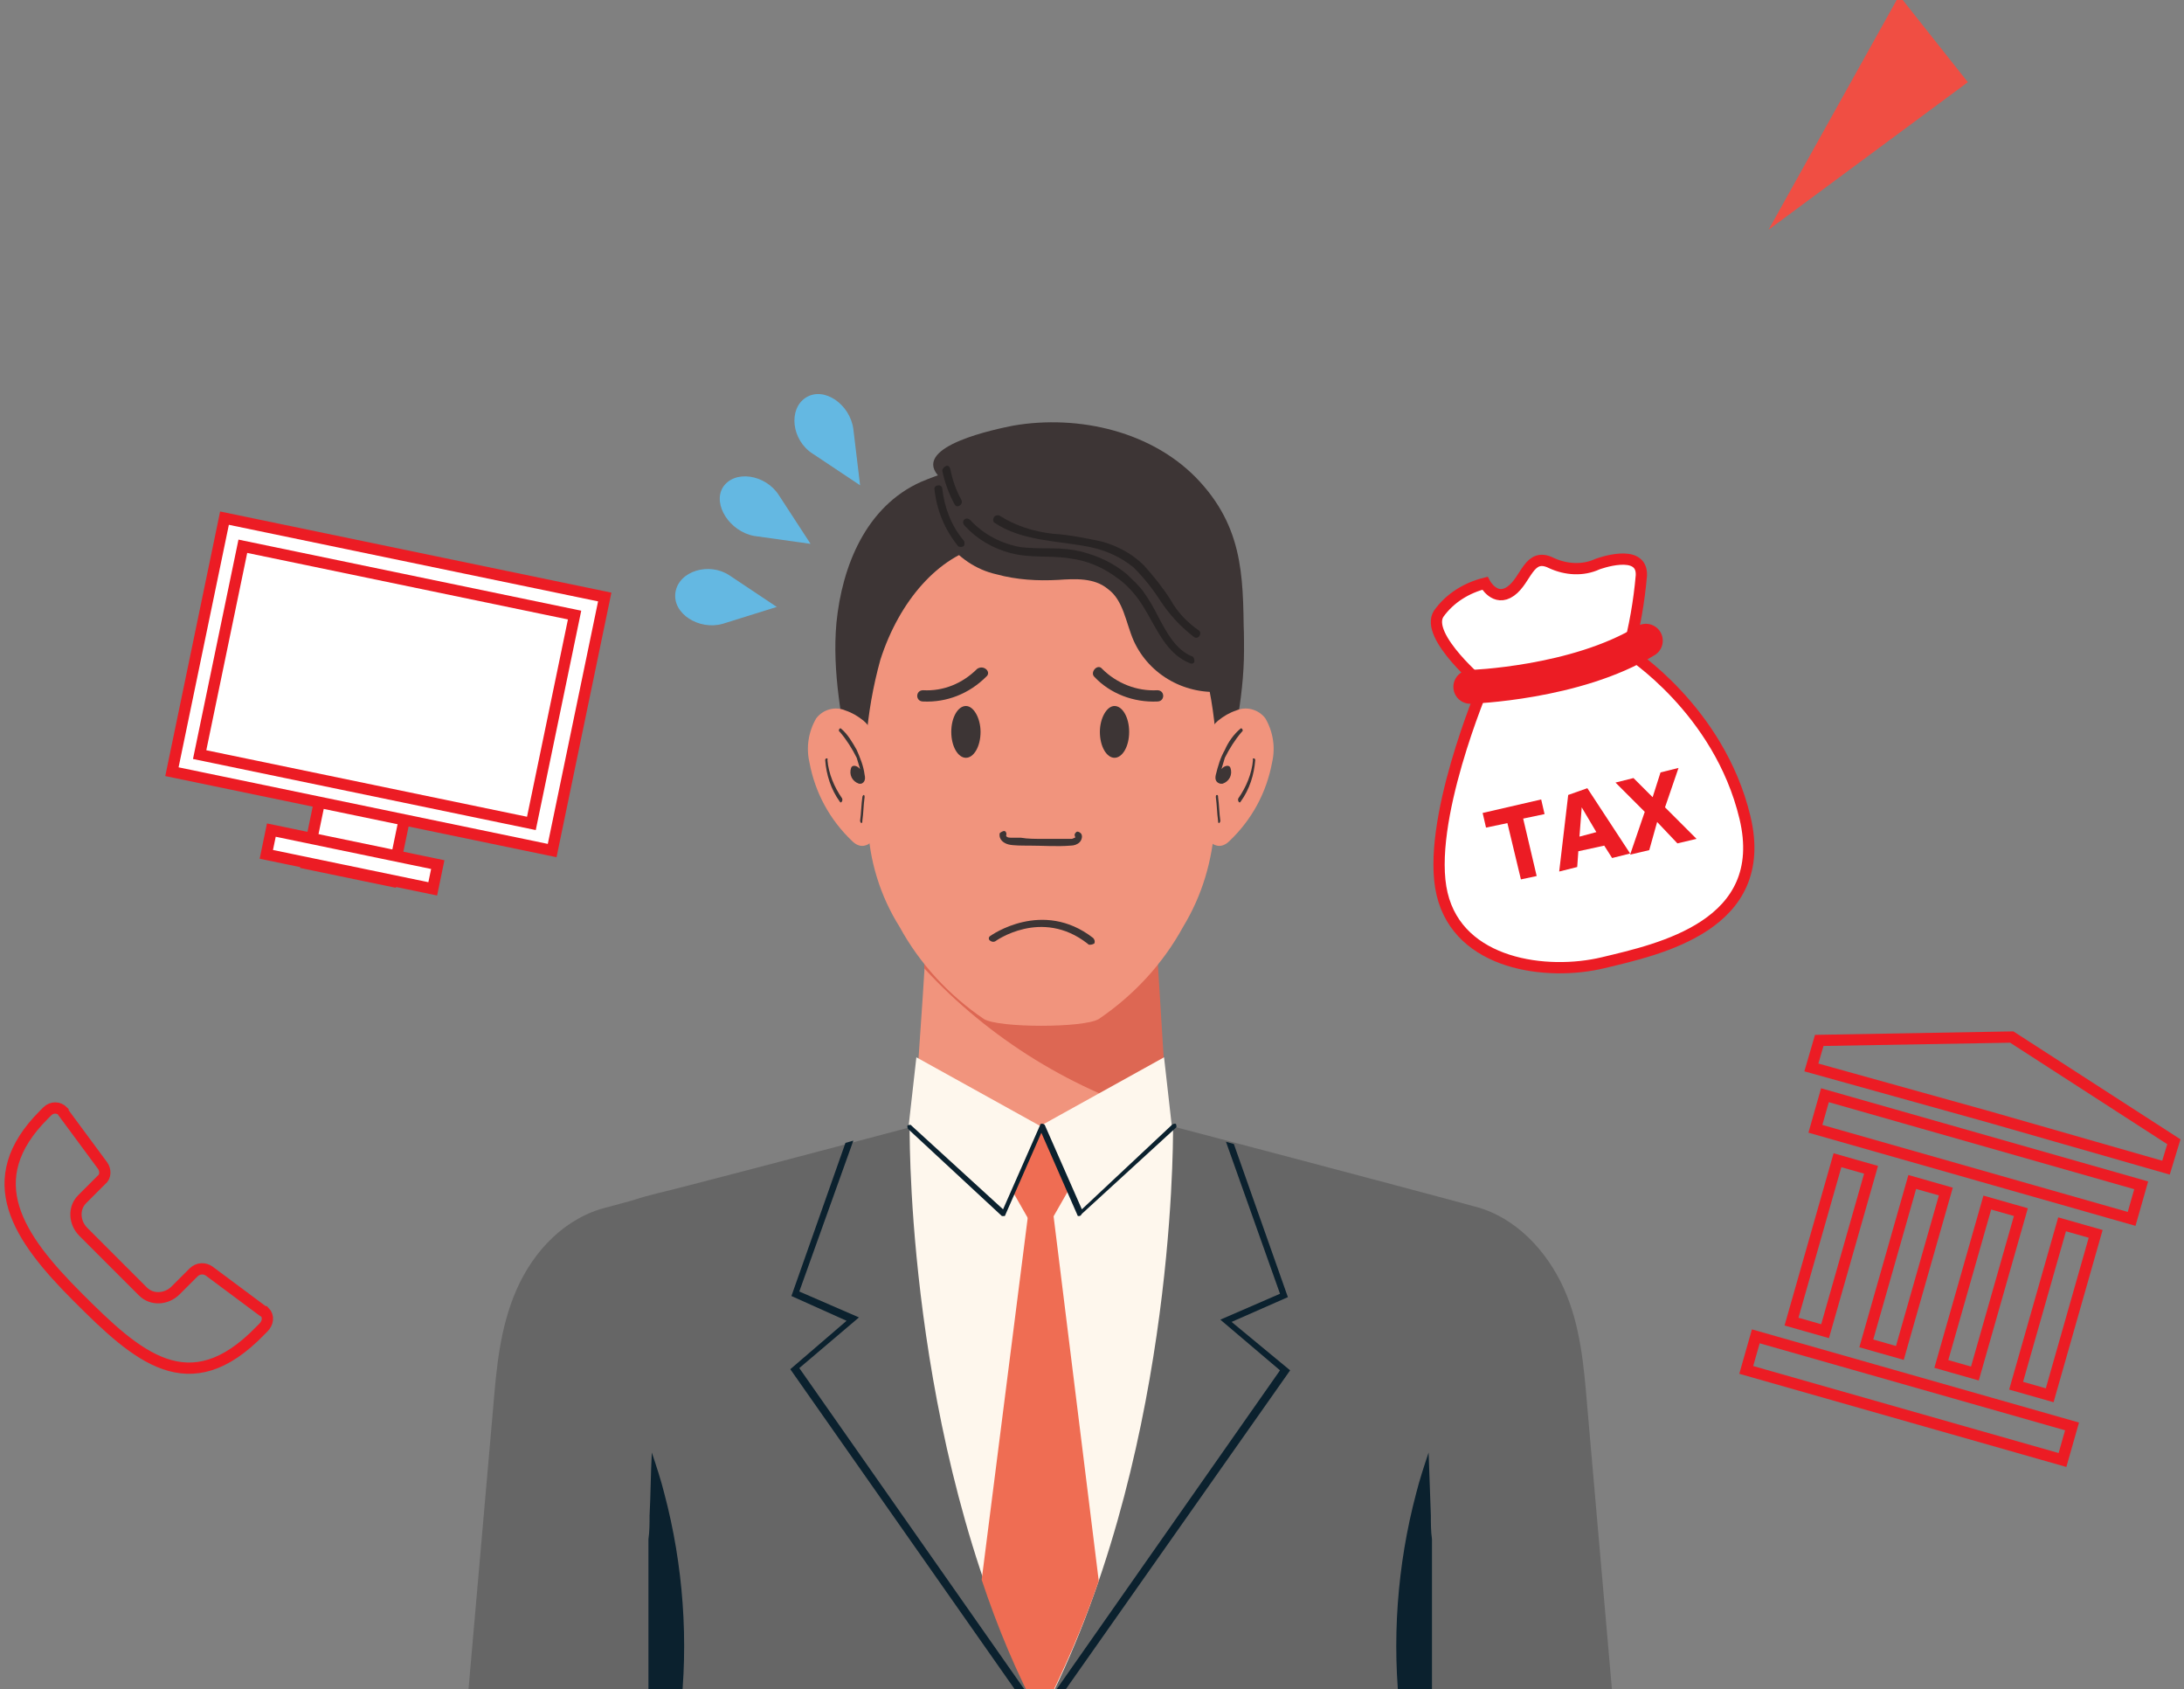
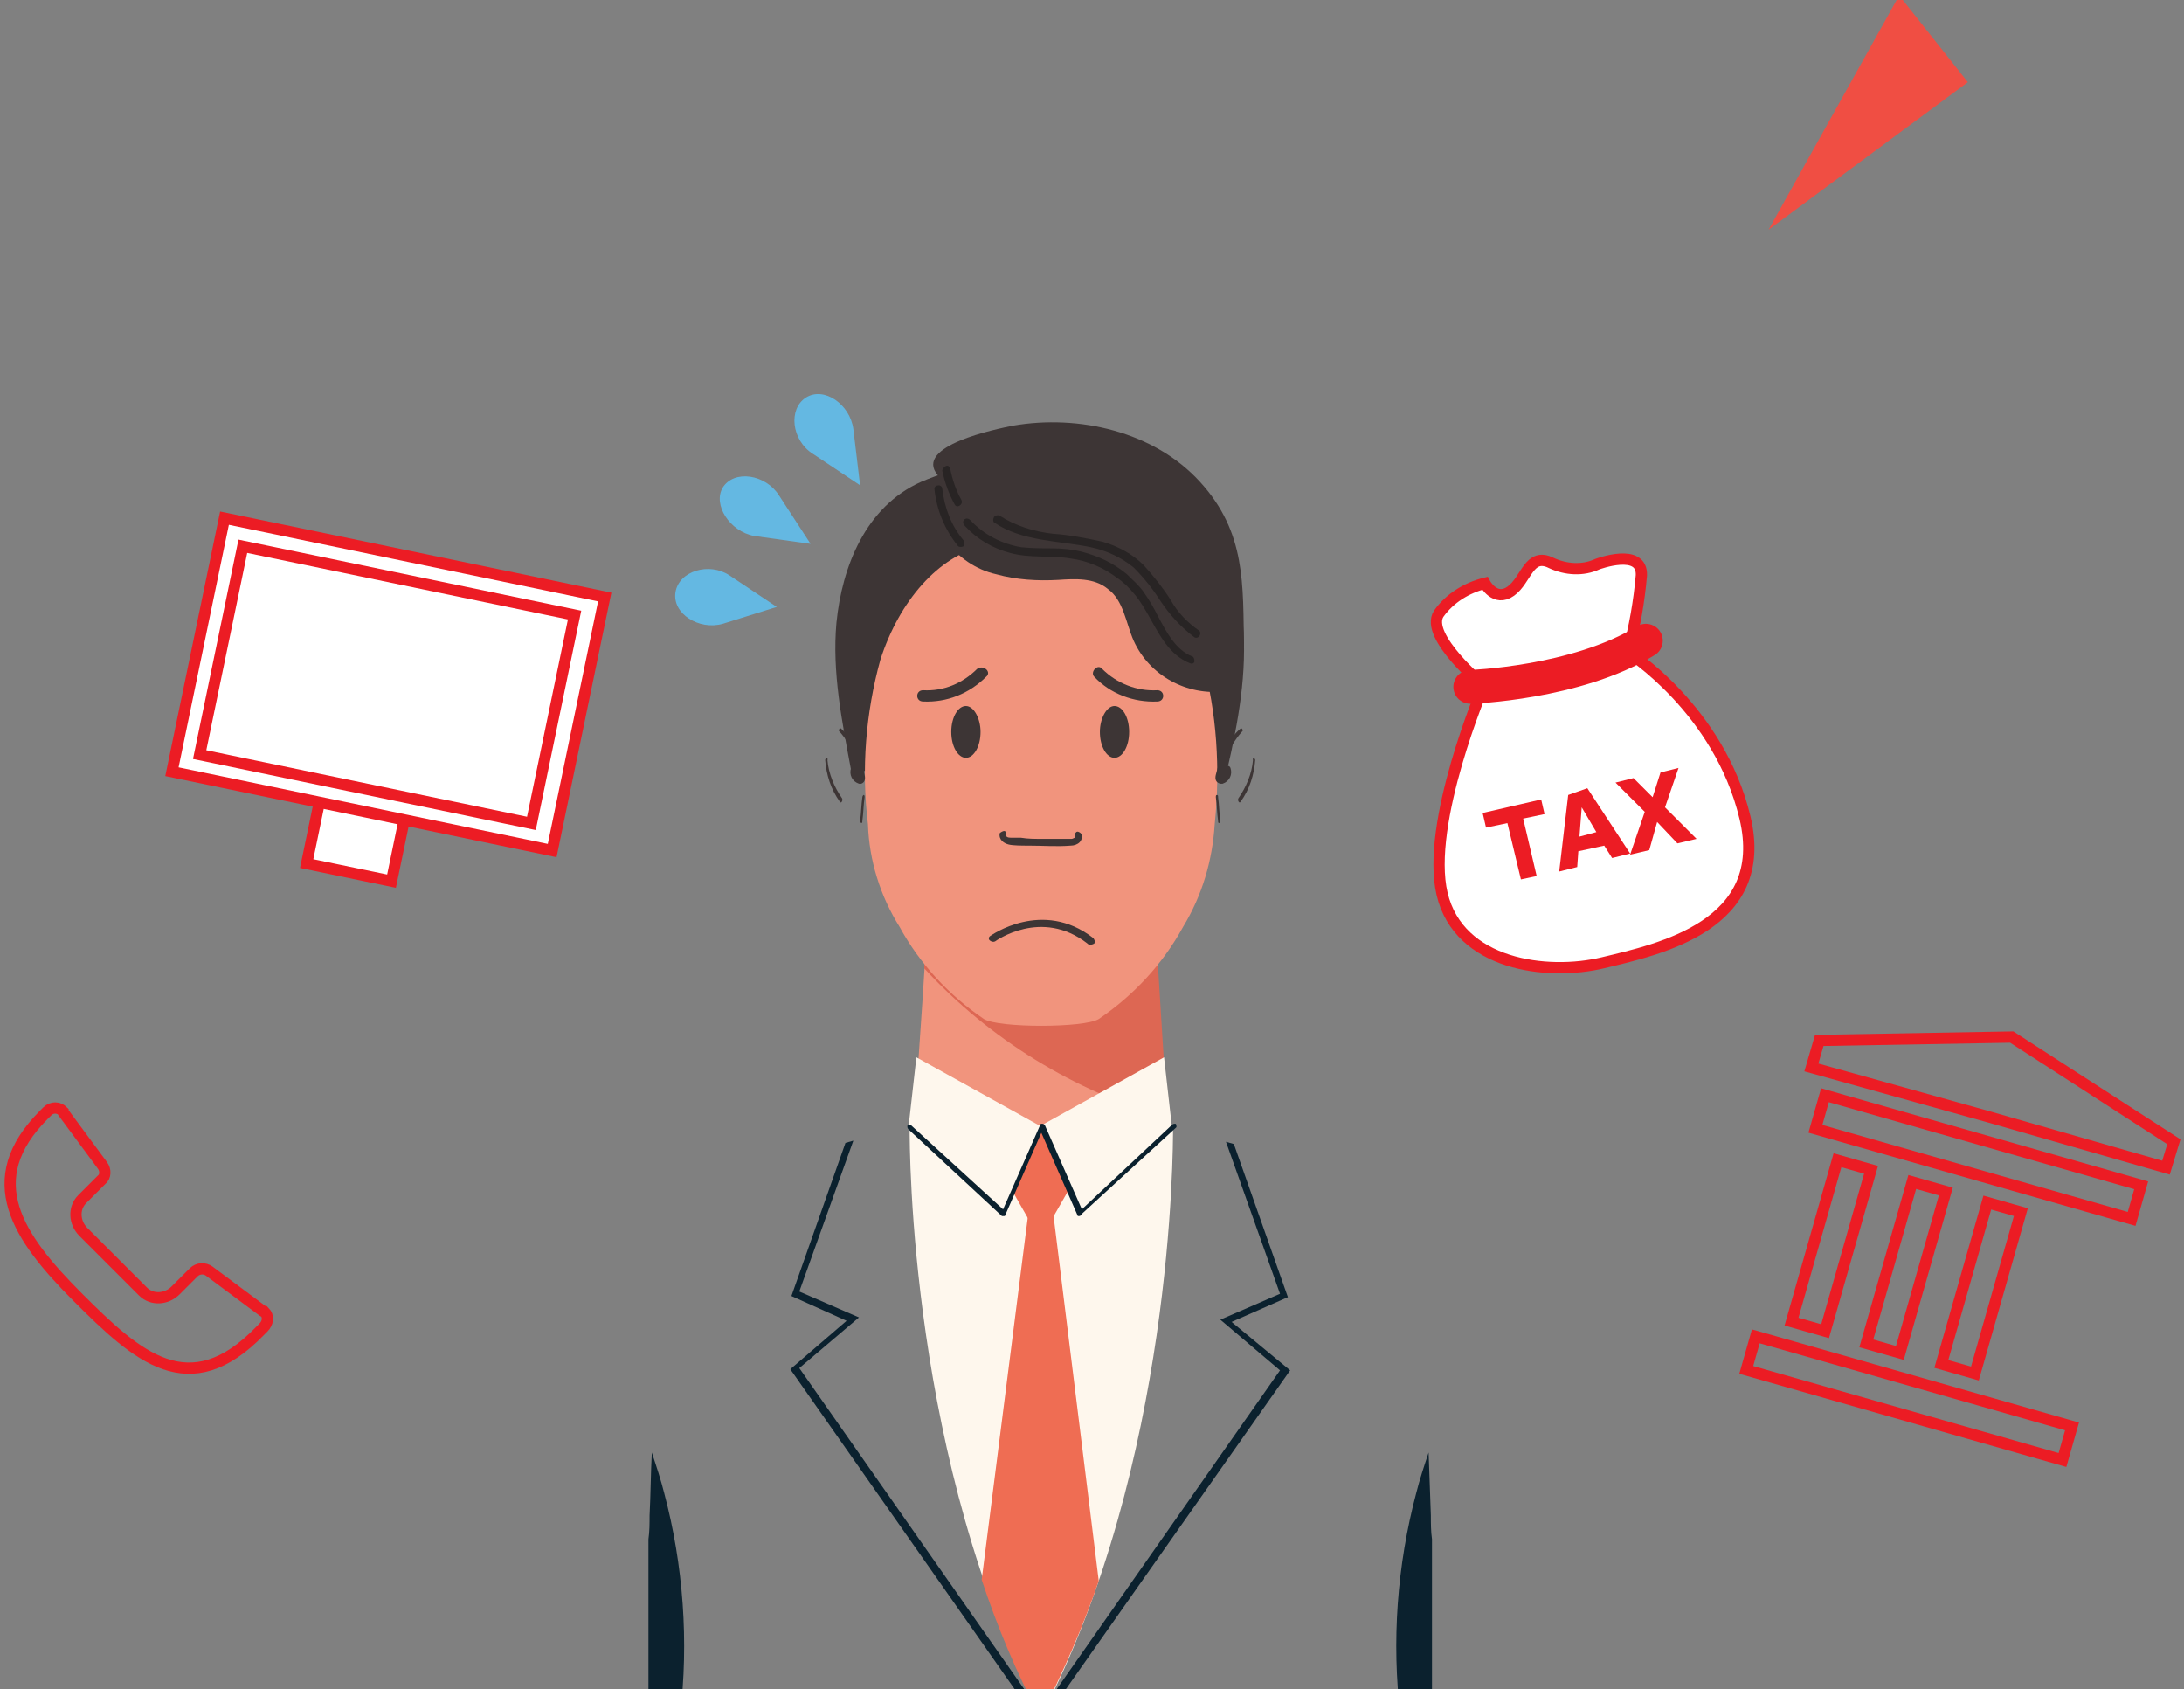
<svg xmlns="http://www.w3.org/2000/svg" version="1.1" id="レイヤー_1" x="0px" y="0px" viewBox="0 0 194 150" style="enable-background:new 0 0 194 150;" xml:space="preserve">
  <rect x="0" y="0" width="194" height="150" fill="#808080" stroke="none" />
  <style type="text/css">
	.st0{fill:#64B8E2;}
	.st1{fill:#666666;}
	.st2{fill:#0B212E;}
	.st3{fill:#F1947D;}
	.st4{fill:#DD6753;}
	.st5{fill:#FEF7ED;}
	.st6{fill:#3D3535;}
	.st7{fill:#282424;}
	.st8{fill:#EF6D53;}
	.st9{fill:#F04E43;}
	.st10{fill:#FFFFFF;stroke:#EC1C24;stroke-miterlimit:10;}
	.st11{fill:none;stroke:#EC1C24;stroke-miterlimit:10;}
	.st12{fill:#EC1C24;}
	.st13{fill:none;stroke:#EC1C24;stroke-width:3;stroke-linecap:round;stroke-linejoin:round;}
</style>
  <path class="st0" d="M71.6,35.3L71.6,35.3c1.6-1,3.9,0.6,4.2,2.8l0,0c0.2,1.7,0.4,3.3,0.6,5l-4.2-2.8l0,0  C70.3,39.1,70,36.3,71.6,35.3z" />
  <path class="st0" d="M64.2,43.3L64.2,43.3c1-1.6,3.8-1.2,5,0.7l0,0l2.8,4.3l-5-0.7l0,0C64.8,47.2,63.3,44.8,64.2,43.3L64.2,43.3z" />
  <path class="st0" d="M60,52.6L60,52.6c0.3-1.9,3-2.7,4.8-1.5l0,0l4.2,2.8l-4.8,1.5l0,0C62.1,56,59.7,54.5,60,52.6z" />
-   <path class="st1" d="M141,125c-0.3-3.6-0.6-7.3-2.1-10.6s-4.3-6.4-8.1-7.3l-2.2-0.6c-1.5-0.4-3-0.8-4.5-1.2  c-10.5-2.8-29.2-7.7-29.2-7.7l0,0h-0.1c-0.7,0.7-1.5,1.2-2.4,1.5c-0.9-0.3-1.7-0.8-2.4-1.4h-0.1l0,0c0,0-18.7,5-29.2,7.7  c-1.5,0.4-3,0.7-4.5,1.2l-2.2,0.6c-3.8,0.9-6.6,3.9-8.1,7.3s-1.8,7-2.1,10.6l-2.4,27.4h102C142.6,143.3,141.8,134.2,141,125z" />
  <path class="st2" d="M60.4,152.4c0.8-6.6,0.3-13.4-1.4-19.8c-0.3-1.2-0.7-2.4-1.1-3.6c-0.1,1.9-0.1,3.7-0.2,5.6c0,0.7,0,1.4-0.1,2.1  c0,5.3,0,10.5,0,15.8H60.4z" />
  <path class="st2" d="M124.4,152.4c-0.8-6.6-0.3-13.4,1.4-19.8c0.3-1.2,0.7-2.4,1.1-3.6l0.2,5.6c0,0.7,0,1.4,0.1,2.1  c0,5.3,0,10.5,0,15.8H124.4z" />
  <path class="st3" d="M103.7,100L103.7,100c-6.6,5.1-15.8,5.1-22.5,0l0,0c0.3-5.1,0.7-10.1,1-15.2L92.4,81l0,0l10.3,3.8  C103,89.9,103.4,95,103.7,100z" />
  <path class="st4" d="M82.1,86c5.8,6.3,13.3,10.9,21.6,13.3c-0.3-4.8-0.6-9.7-0.9-14.5L92.4,81l0,0l-10.3,3.8  C82.1,85.2,82.1,85.6,82.1,86z" />
  <path class="st5" d="M92.6,100H81.2l-0.4,0.1c0,2,0,29.9,11.7,52.3l0,0c11.7-22.4,11.7-50.3,11.7-52.3l-0.4-0.1L92.6,100z" />
  <path class="st6" d="M110.4,55.3c-0.3-4.2-2.1-8.1-5.2-10.9c-3.5-3-8.3-3.5-12.8-3.6c-3.7-0.1-7.3,0.6-10.6,2  c-4.9,2.2-7,7.5-7.5,12.5c-0.4,4.4,0.5,8.8,1.3,13.1l16.7,1.1l0,0l16.7-1.1C110,64.1,110.8,59.7,110.4,55.3z" />
  <path class="st3" d="M106.8,58.6c-1.7-5.3-5.2-9.2-9.1-10.1c-0.5-0.1-1-0.2-1.4-0.2c-1.3,0-6.3,0-7.6,0c-0.5,0-1,0.1-1.4,0.2  c-3.9,0.9-7.4,4.8-9.1,10.1c-1.3,4.7-1.7,9.7-1.1,14.6c0.1,3.2,1.1,6.4,2.8,9.1c1.8,3.3,4.4,6.1,7.5,8.2c1.3,0.8,8.9,0.8,10.2,0  c3.1-2.1,5.7-4.9,7.5-8.2c1.7-2.8,2.6-5.9,2.8-9.1C108.4,68.3,108.1,63.3,106.8,58.6z" />
-   <path class="st3" d="M77.7,66.1c0-0.8-0.4-1.6-1-2.1c-0.5-0.4-1-0.7-1.6-0.9c-0.9-0.4-2-0.1-2.6,0.7c-0.7,1.2-0.9,2.6-0.6,3.9  c0.5,2.7,1.8,5.1,3.8,7c0.3,0.3,0.7,0.5,1.1,0.4c1-0.2,1.1-1.6,1.1-2.7C77.9,70.4,77.8,68.3,77.7,66.1z" />
  <path class="st6" d="M76.6,70.8c-0.1,0.7-0.1,1.4-0.2,2.1c0,0.1,0.1,0.2,0.1,0.2c0.1,0,0.1-0.1,0.1-0.2c0.1-0.7,0.1-1.4,0.2-2.1  c0-0.1,0-0.2-0.1-0.2C76.7,70.6,76.6,70.7,76.6,70.8z" />
  <path class="st6" d="M73.3,67.5c0.1,1.3,0.5,2.6,1.3,3.7c0.1,0.2,0.3-0.1,0.2-0.3c-0.7-1-1.2-2.2-1.3-3.4  C73.6,67.3,73.3,67.3,73.3,67.5z" />
  <path class="st6" d="M76.8,68.8c-0.1-0.8-0.4-1.5-0.7-2.2c-0.4-0.7-0.8-1.4-1.4-1.9c-0.1-0.1-0.3,0.2-0.1,0.3  c0.6,0.7,1.1,1.5,1.5,2.3c0.1,0.3,0.2,0.7,0.3,1l-0.1-0.1c-0.2-0.2-0.6-0.3-0.7,0c-0.2,0.6,0.1,1.2,0.7,1.4c0.1,0,0.1,0,0.2,0  C76.8,69.5,76.9,69.2,76.8,68.8z" />
-   <path class="st3" d="M107.2,66.1c0-0.8,0.4-1.6,1-2.1c0.5-0.4,1-0.7,1.6-0.9c0.9-0.4,2-0.1,2.6,0.7c0.7,1.2,0.9,2.6,0.6,3.9  c-0.5,2.7-1.8,5.1-3.8,7c-0.3,0.3-0.7,0.5-1.1,0.4c-1-0.2-1.1-1.6-1.1-2.7C106.9,70.4,107,68.3,107.2,66.1z" />
  <path class="st6" d="M108.2,70.8c0.1,0.7,0.1,1.4,0.2,2.1c0,0.1-0.1,0.2-0.1,0.2c-0.1,0-0.1-0.1-0.1-0.2c-0.1-0.7-0.1-1.4-0.2-2.1  c0-0.1,0-0.2,0.1-0.2C108.2,70.6,108.2,70.7,108.2,70.8z" />
  <path class="st6" d="M111.5,67.5c-0.1,1.3-0.5,2.6-1.3,3.7c-0.1,0.2-0.3-0.1-0.2-0.3c0.7-1,1.2-2.2,1.3-3.4  C111.2,67.3,111.5,67.3,111.5,67.5z" />
  <path class="st6" d="M108,68.8c0.2-0.8,0.4-1.5,0.8-2.2c0.3-0.7,0.8-1.4,1.4-1.9c0.1-0.1,0.3,0.2,0.1,0.3c-0.6,0.7-1.1,1.5-1.5,2.3  c-0.1,0.3-0.2,0.7-0.3,1c0,0,0.1-0.1,0.1-0.1c0.2-0.2,0.6-0.3,0.7,0c0.2,0.6-0.1,1.2-0.7,1.4c-0.1,0-0.1,0-0.2,0  C108,69.5,107.9,69.2,108,68.8z" />
  <path class="st6" d="M88.8,74c-0.1,0.6,0.4,0.9,0.8,1s1.2,0.1,1.8,0.1c1.2,0,2.5,0.1,3.7,0c0.3,0,0.6-0.1,0.8-0.3  c0.2-0.2,0.3-0.6,0.1-0.8c-0.1-0.1-0.3-0.2-0.4-0.1c-0.1,0.1-0.2,0.2-0.1,0.4c0,0,0,0.1,0,0.1c-0.1,0-0.2,0.1-0.3,0.1  c-0.3,0-0.6,0-0.9,0c-0.6,0-1.2,0-1.8,0c-0.6,0-1.2,0-1.8-0.1c-0.3,0-0.6,0-0.9,0s-0.5-0.1-0.4-0.3c0-0.2-0.1-0.3-0.2-0.3  C89.1,73.8,88.9,73.9,88.8,74L88.8,74z" />
  <path class="st6" d="M110.5,57.5c-0.1-5.6,0.2-10.2-3.9-14.7s-10.8-6-16.6-5c-1.5,0.3-8.9,1.8-6.7,4.4c0.1,0.1,0.2,0.2,0.3,0.3  c0.6,0.5,0.7,1.3,0.2,1.9c0,0,0,0,0,0C83,45.4,83.3,47,84,48c1.1,1.5,2.7,2.6,4.5,3c1.8,0.5,3.7,0.6,5.5,0.5  c1.5-0.1,3.2-0.2,4.4,0.8c1.4,1,1.6,3,2.3,4.6c1.4,3.1,4.7,4.9,8.1,4.5C108.7,60.7,109.8,57.5,110.5,57.5z" />
  <path class="st7" d="M85.7,46.7c1.1,1.2,2.5,2,4,2.4c1.8,0.5,3.6,0.2,5.4,0.5c1.5,0.2,2.9,0.8,4.1,1.7c0.6,0.4,1.1,0.9,1.6,1.5  c0.5,0.6,0.9,1.3,1.3,2c0.9,1.6,1.8,3.4,3.6,4.1c0.2,0.1,0.4,0,0.4-0.2c0,0,0,0,0,0c0-0.2-0.1-0.4-0.2-0.4c-1.5-0.6-2.3-2.2-3-3.5  c-0.4-0.8-0.8-1.5-1.3-2.2c-0.4-0.6-1-1.1-1.5-1.6c-1.2-1-2.5-1.6-4-2c-0.8-0.2-1.7-0.3-2.6-0.3c-0.9,0-1.8,0-2.8-0.1  c-1.7-0.3-3.3-1.1-4.5-2.4C85.8,45.8,85.3,46.3,85.7,46.7L85.7,46.7z" />
  <path class="st7" d="M88.3,46.4c2.5,1.7,5.7,1.6,8.6,2.2c1.4,0.3,2.7,0.9,3.8,1.8c0.9,0.9,1.7,1.9,2.4,3c0.8,1.2,1.8,2.3,3,3.2  c0.4,0.2,0.7-0.4,0.4-0.6c-1-0.7-1.9-1.6-2.5-2.7c-0.7-1.1-1.5-2.1-2.4-3.1c-1-1-2.3-1.7-3.7-2.1c-1.4-0.3-2.9-0.6-4.4-0.7  c-1.7-0.2-3.3-0.7-4.7-1.6c-0.2-0.1-0.4,0-0.5,0.1c0,0,0,0,0,0C88.2,46.1,88.2,46.3,88.3,46.4L88.3,46.4z" />
  <path class="st7" d="M83,43.4c0.2,1.9,0.9,3.6,2.1,5.1c0.1,0.1,0.4,0.1,0.5,0s0.1-0.4,0-0.5c-1.1-1.3-1.7-2.9-1.9-4.6  c0-0.2-0.2-0.3-0.3-0.3C83.2,43.1,83,43.2,83,43.4z" />
  <path class="st7" d="M83.7,41.8c0.2,1,0.6,2.1,1.1,3c0.2,0.4,0.8,0,0.6-0.4c-0.5-0.9-0.8-1.8-1-2.8c-0.1-0.2-0.2-0.3-0.4-0.2  C83.8,41.5,83.7,41.7,83.7,41.8L83.7,41.8z" />
  <polygon class="st8" points="92.4,100 88.8,103.8 92.4,110.1 96,103.8 " />
  <polygon class="st5" points="80.7,100.1 89,107.8 92.4,100 81.4,93.9 " />
  <polygon class="st5" points="104.1,100.1 95.8,107.8 92.4,100 103.4,93.9 " />
  <path class="st8" d="M87.2,140.3c1.4,4.2,3.1,8.3,5.2,12.2l0,0c2-3.9,3.8-8,5.2-12.1l-4.2-33.9h-1.9L87.2,140.3z" />
  <path class="st2" d="M95.8,108L95.8,108c-0.1,0-0.1-0.1-0.1-0.1l-3.2-7.3l-3.2,7.3c0,0.1-0.1,0.1-0.1,0.1c-0.1,0-0.1,0-0.2,0  l-8.3-7.7c-0.1-0.1-0.1-0.2-0.1-0.3s0.2-0.1,0.3-0.1c0,0,0,0,0.1,0.1l8.1,7.4l3.3-7.5c0-0.1,0.1-0.1,0.2-0.1l0,0  c0.1,0,0.2,0.1,0.2,0.1l3.3,7.5l8-7.5c0.1-0.1,0.2-0.1,0.3-0.1s0.1,0.2,0.1,0.3c0,0,0,0-0.1,0.1l-8.3,7.6C96,108,95.9,108,95.8,108z  " />
  <path class="st2" d="M92.6,152.4h-0.8l-21.6-30.8l5-4.3l-4.9-2.2l4.8-13.6l0.7-0.2l-4.8,13.4l5.3,2.3l-5.3,4.5l21.3,30.4L92.6,152.4  z" />
  <path class="st2" d="M114.6,121.7L93,152.4h-0.8l0.2-0.3l21.3-30.4l-5.3-4.5l5.3-2.3l-4.8-13.5l0.7,0.2l4.8,13.6l-5,2.2L114.6,121.7  z" />
  <path class="st6" d="M87.1,65c0,1.3-0.6,2.3-1.3,2.3s-1.3-1-1.3-2.3s0.6-2.3,1.3-2.3S87.1,63.8,87.1,65z" />
  <path class="st6" d="M97.7,65c0,1.3,0.6,2.3,1.3,2.3s1.3-1,1.3-2.3s-0.6-2.3-1.3-2.3S97.7,63.8,97.7,65z" />
  <path class="st6" d="M86.8,59.4c-1.3,1.3-3,2-4.8,1.9c-0.7,0-0.7,1,0,1c2.1,0.1,4.1-0.7,5.6-2.2C88.1,59.7,87.4,59,86.8,59.4  L86.8,59.4z" />
  <path class="st6" d="M97.9,59.4c1.3,1.3,3.1,2,4.9,1.9c0.7,0,0.7,1,0,1c-2.1,0.1-4.2-0.7-5.6-2.2C96.8,59.7,97.5,58.9,97.9,59.4  L97.9,59.4z" />
  <path class="st6" d="M96.8,83.9c-0.1,0-0.1,0-0.2-0.1c-4.1-3.2-8.2-0.2-8.2-0.2c-0.2,0.1-0.4,0-0.5-0.1c-0.1-0.1-0.1-0.3,0.1-0.4  c0,0,4.6-3.3,9.1,0.2c0.1,0.1,0.2,0.3,0.1,0.5C97,83.9,96.9,83.9,96.8,83.9z" />
  <polygon class="st9" points="168.7,-0.4 157.1,20.4 174.8,7.3 " />
  <rect x="26.5" y="68.1" transform="matrix(0.203 -0.979 0.979 0.203 -44.81 88.812)" class="st10" width="11.3" height="7.7" />
-   <rect x="30.2" y="68.9" transform="matrix(0.203 -0.979 0.979 0.203 -49.927 91.454)" class="st10" width="2.2" height="15.1" />
  <rect x="23" y="43.6" transform="matrix(0.203 -0.979 0.979 0.203 -32.081 82.201)" class="st10" width="23" height="34.5" />
  <rect x="25" y="45.7" transform="matrix(0.203 -0.979 0.979 0.203 -32.081 82.215)" class="st10" width="18.9" height="30.1" />
  <path class="st11" d="M23.3,116.4l-4.7-3.5l0,0c-0.4-0.3-1-0.3-1.4,0.1l-1.6,1.6c-0.8,0.8-2.1,0.9-2.9,0.1c0,0-0.1-0.1-0.1-0.1  l-5.2-5.2c-0.8-0.8-0.9-2.1-0.1-2.9c0,0,0,0,0.1-0.1l1.6-1.6c0.4-0.3,0.4-0.9,0.1-1.3l0,0l-3.4-4.6c-0.1-0.1-0.1-0.1-0.1-0.2  c-0.4-0.4-1-0.4-1.4,0c0,0,0,0,0,0l0,0L3.9,99c-5.8,5.8-2.3,10.9,3,16.2s9.9,9.5,16.2,3l0.3-0.3l0,0c0.4-0.4,0.5-1,0.1-1.4  C23.4,116.5,23.3,116.4,23.3,116.4L23.3,116.4z" />
  <path class="st10" d="M131.8,60.9c0,0-5.3-4.4-4-6.4c1-1.4,2.5-2.3,4.1-2.7c0,0,0.9,1.7,2.3,0.7s1.6-3.5,3.6-2.5  c1.3,0.6,2.8,0.7,4.1,0.1c0,0,4-1.5,3.9,1c-0.2,2.3-0.6,4.6-1.2,6.8c0,0,8.1,5.1,10.4,14.7s-7.6,11.7-12.6,12.9s-12.8,0.2-14.3-6.1  S131.8,60.9,131.8,60.9z" />
  <path class="st12" d="M136.5,77.8l-1.4,0.3l-1.2-5l-1.9,0.4l-0.3-1.3l5.2-1.2l0.3,1.3l-1.9,0.4L136.5,77.8z" />
  <path class="st12" d="M140.2,75.6l-0.1,1.4l-1.6,0.4l0.8-6.8L141,70l3.8,5.8l-1.6,0.4l-0.7-1.1L140.2,75.6z M141.8,73.9l-1.3-2.2  l-0.2,2.6L141.8,73.9z" />
  <path class="st12" d="M146.8,70.8l0.7-2.2l1.6-0.4l-1.2,3.5l2.8,2.8l-1.7,0.4l-1.8-1.9l-0.7,2.5l-1.7,0.4l1.3-3.8l-2.6-2.6l1.6-0.4  L146.8,70.8z" />
  <path class="st13" d="M130.6,61c0,0,9.4-0.3,15.6-4.1" />
  <rect x="168" y="109.6" transform="matrix(0.274 -0.962 0.962 0.274 3.648 253.248)" class="st11" width="3.1" height="29.2" />
  <rect x="174.1" y="88.2" transform="matrix(0.274 -0.962 0.962 0.274 28.706 243.567)" class="st11" width="3.1" height="29.2" />
  <rect x="155.2" y="109.1" transform="matrix(0.274 -0.962 0.962 0.274 11.657 236.783)" class="st11" width="14.9" height="3.1" />
  <rect x="161.8" y="111" transform="matrix(0.274 -0.962 0.962 0.274 14.664 244.543)" class="st11" width="14.9" height="3.1" />
  <rect x="168.5" y="112.9" transform="matrix(0.274 -0.962 0.962 0.274 17.666 252.296)" class="st11" width="14.9" height="3.1" />
-   <rect x="175.1" y="114.8" transform="matrix(0.274 -0.962 0.962 0.274 20.673 260.056)" class="st11" width="14.9" height="3.1" />
  <polygon class="st11" points="178.7,92.1 161.6,92.4 160.9,94.8 176.7,99.2 192.4,103.7 193.1,101.4 " />
</svg>